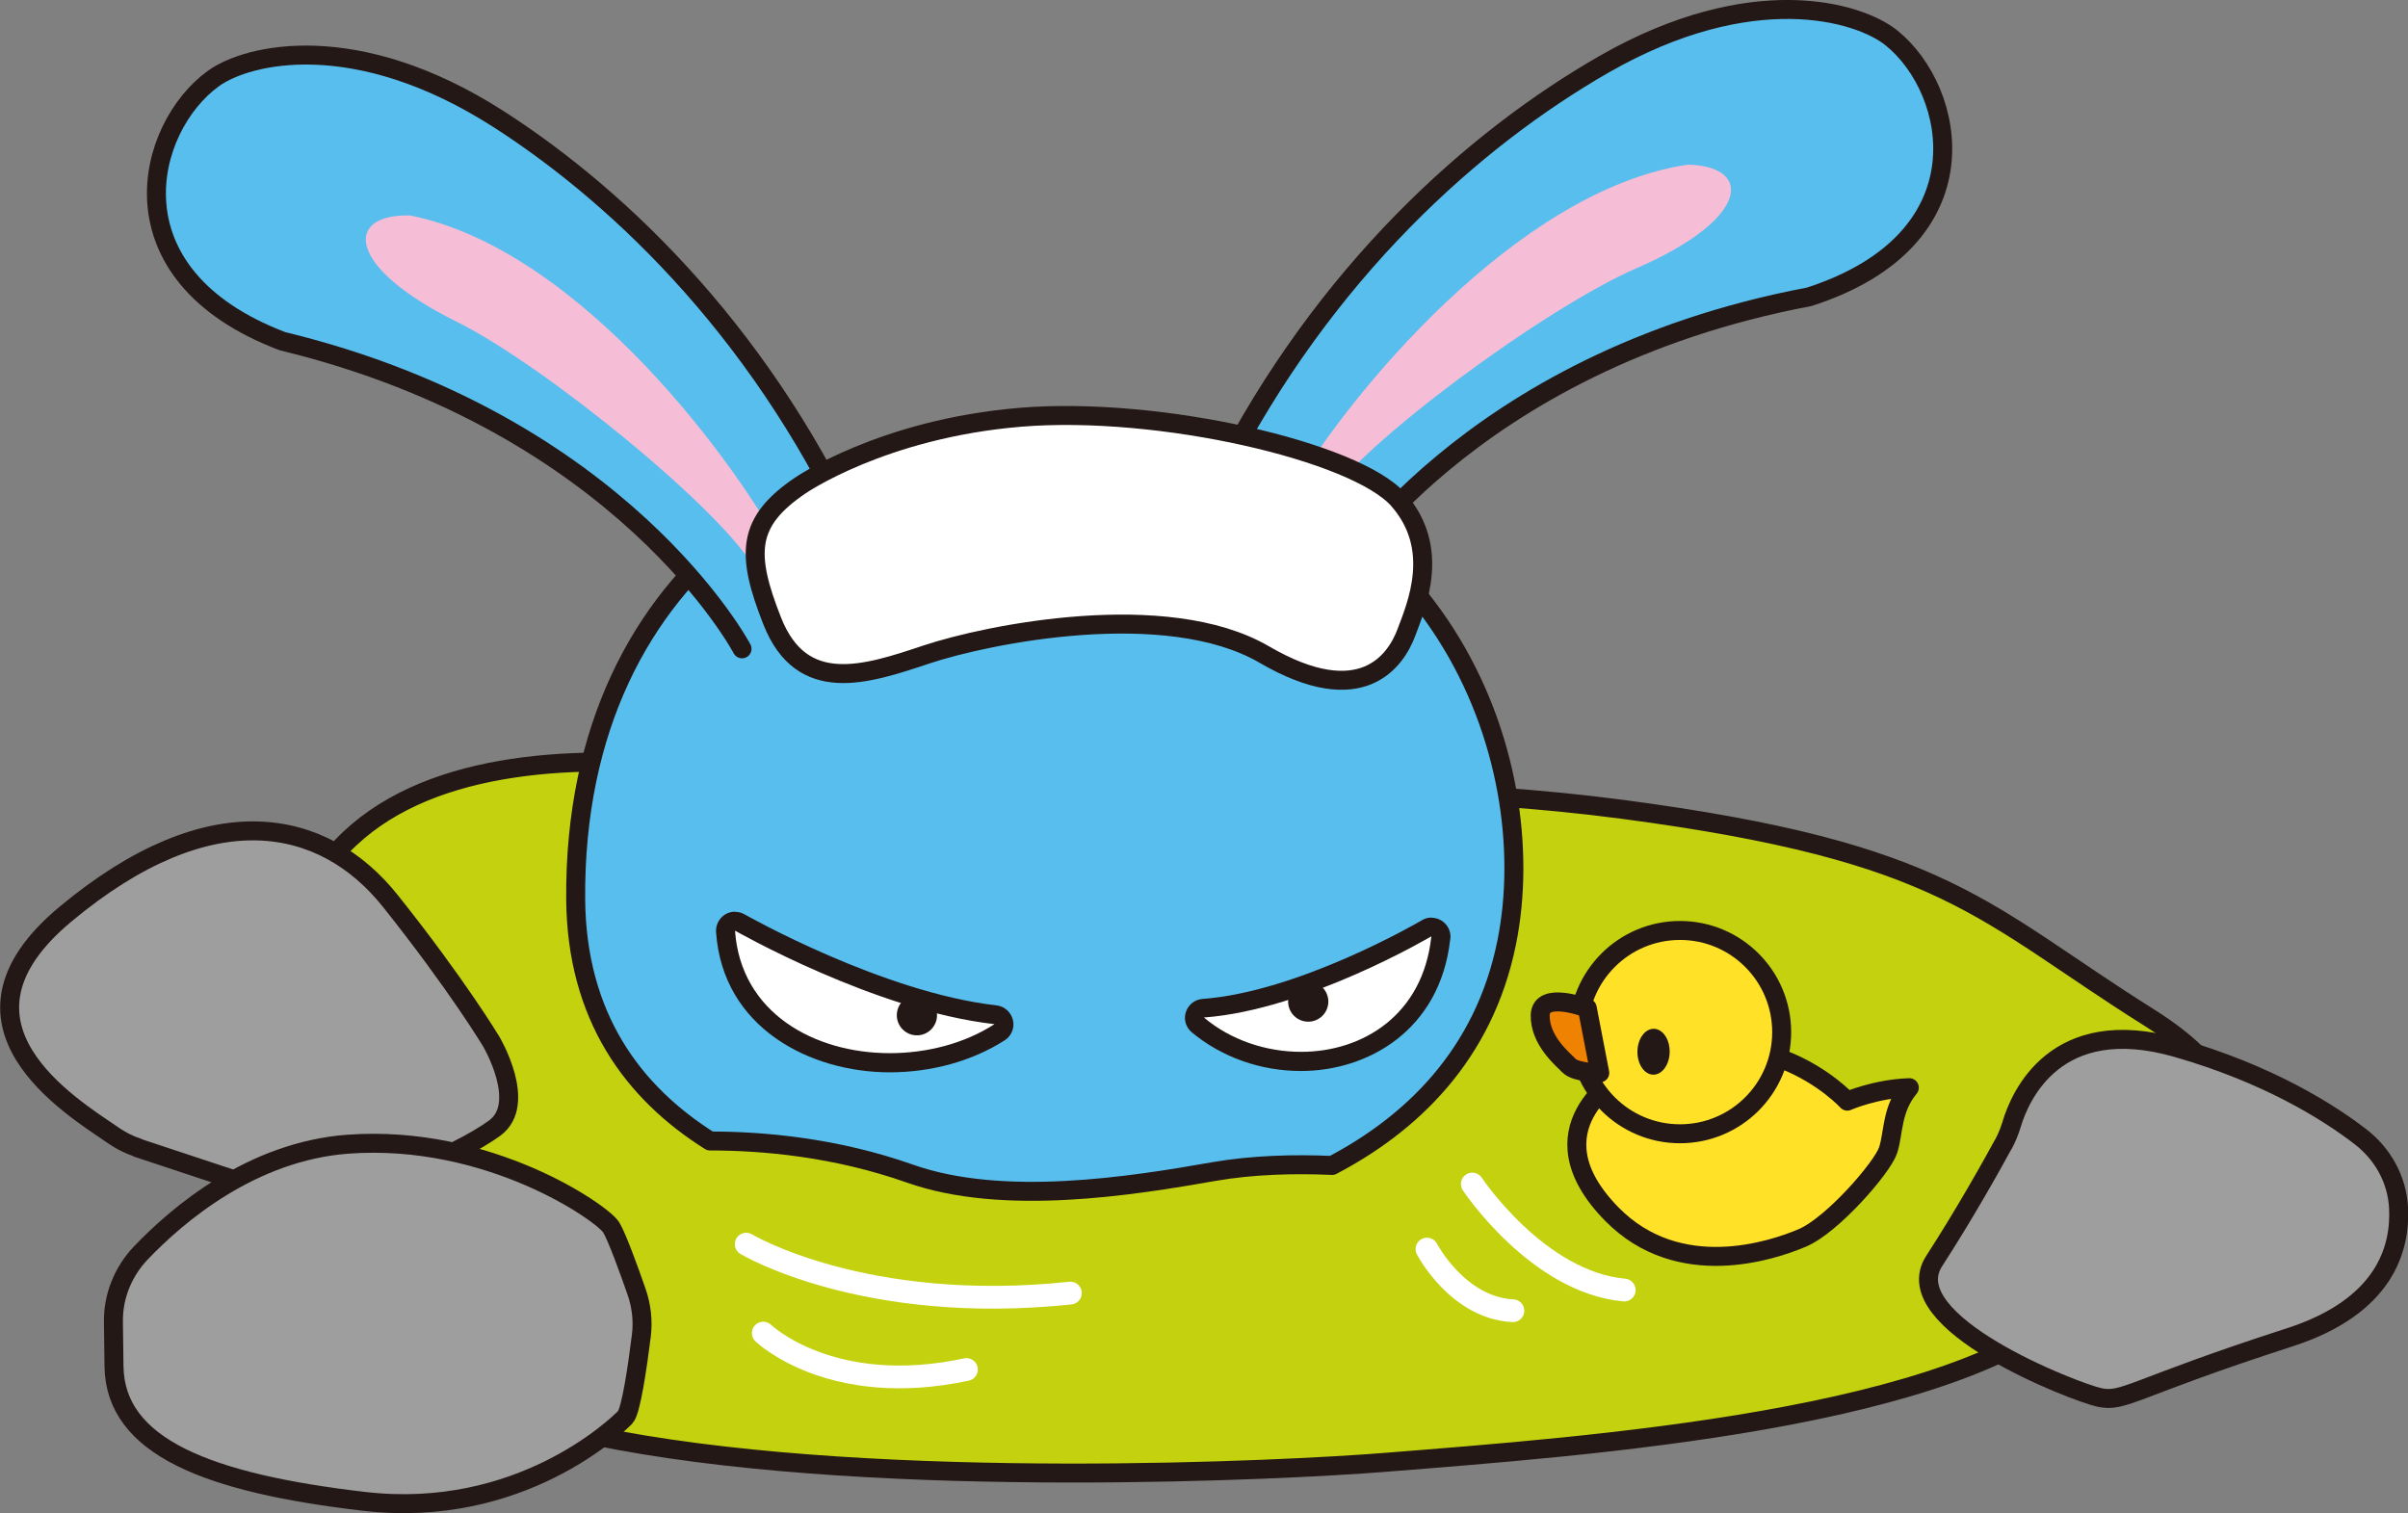
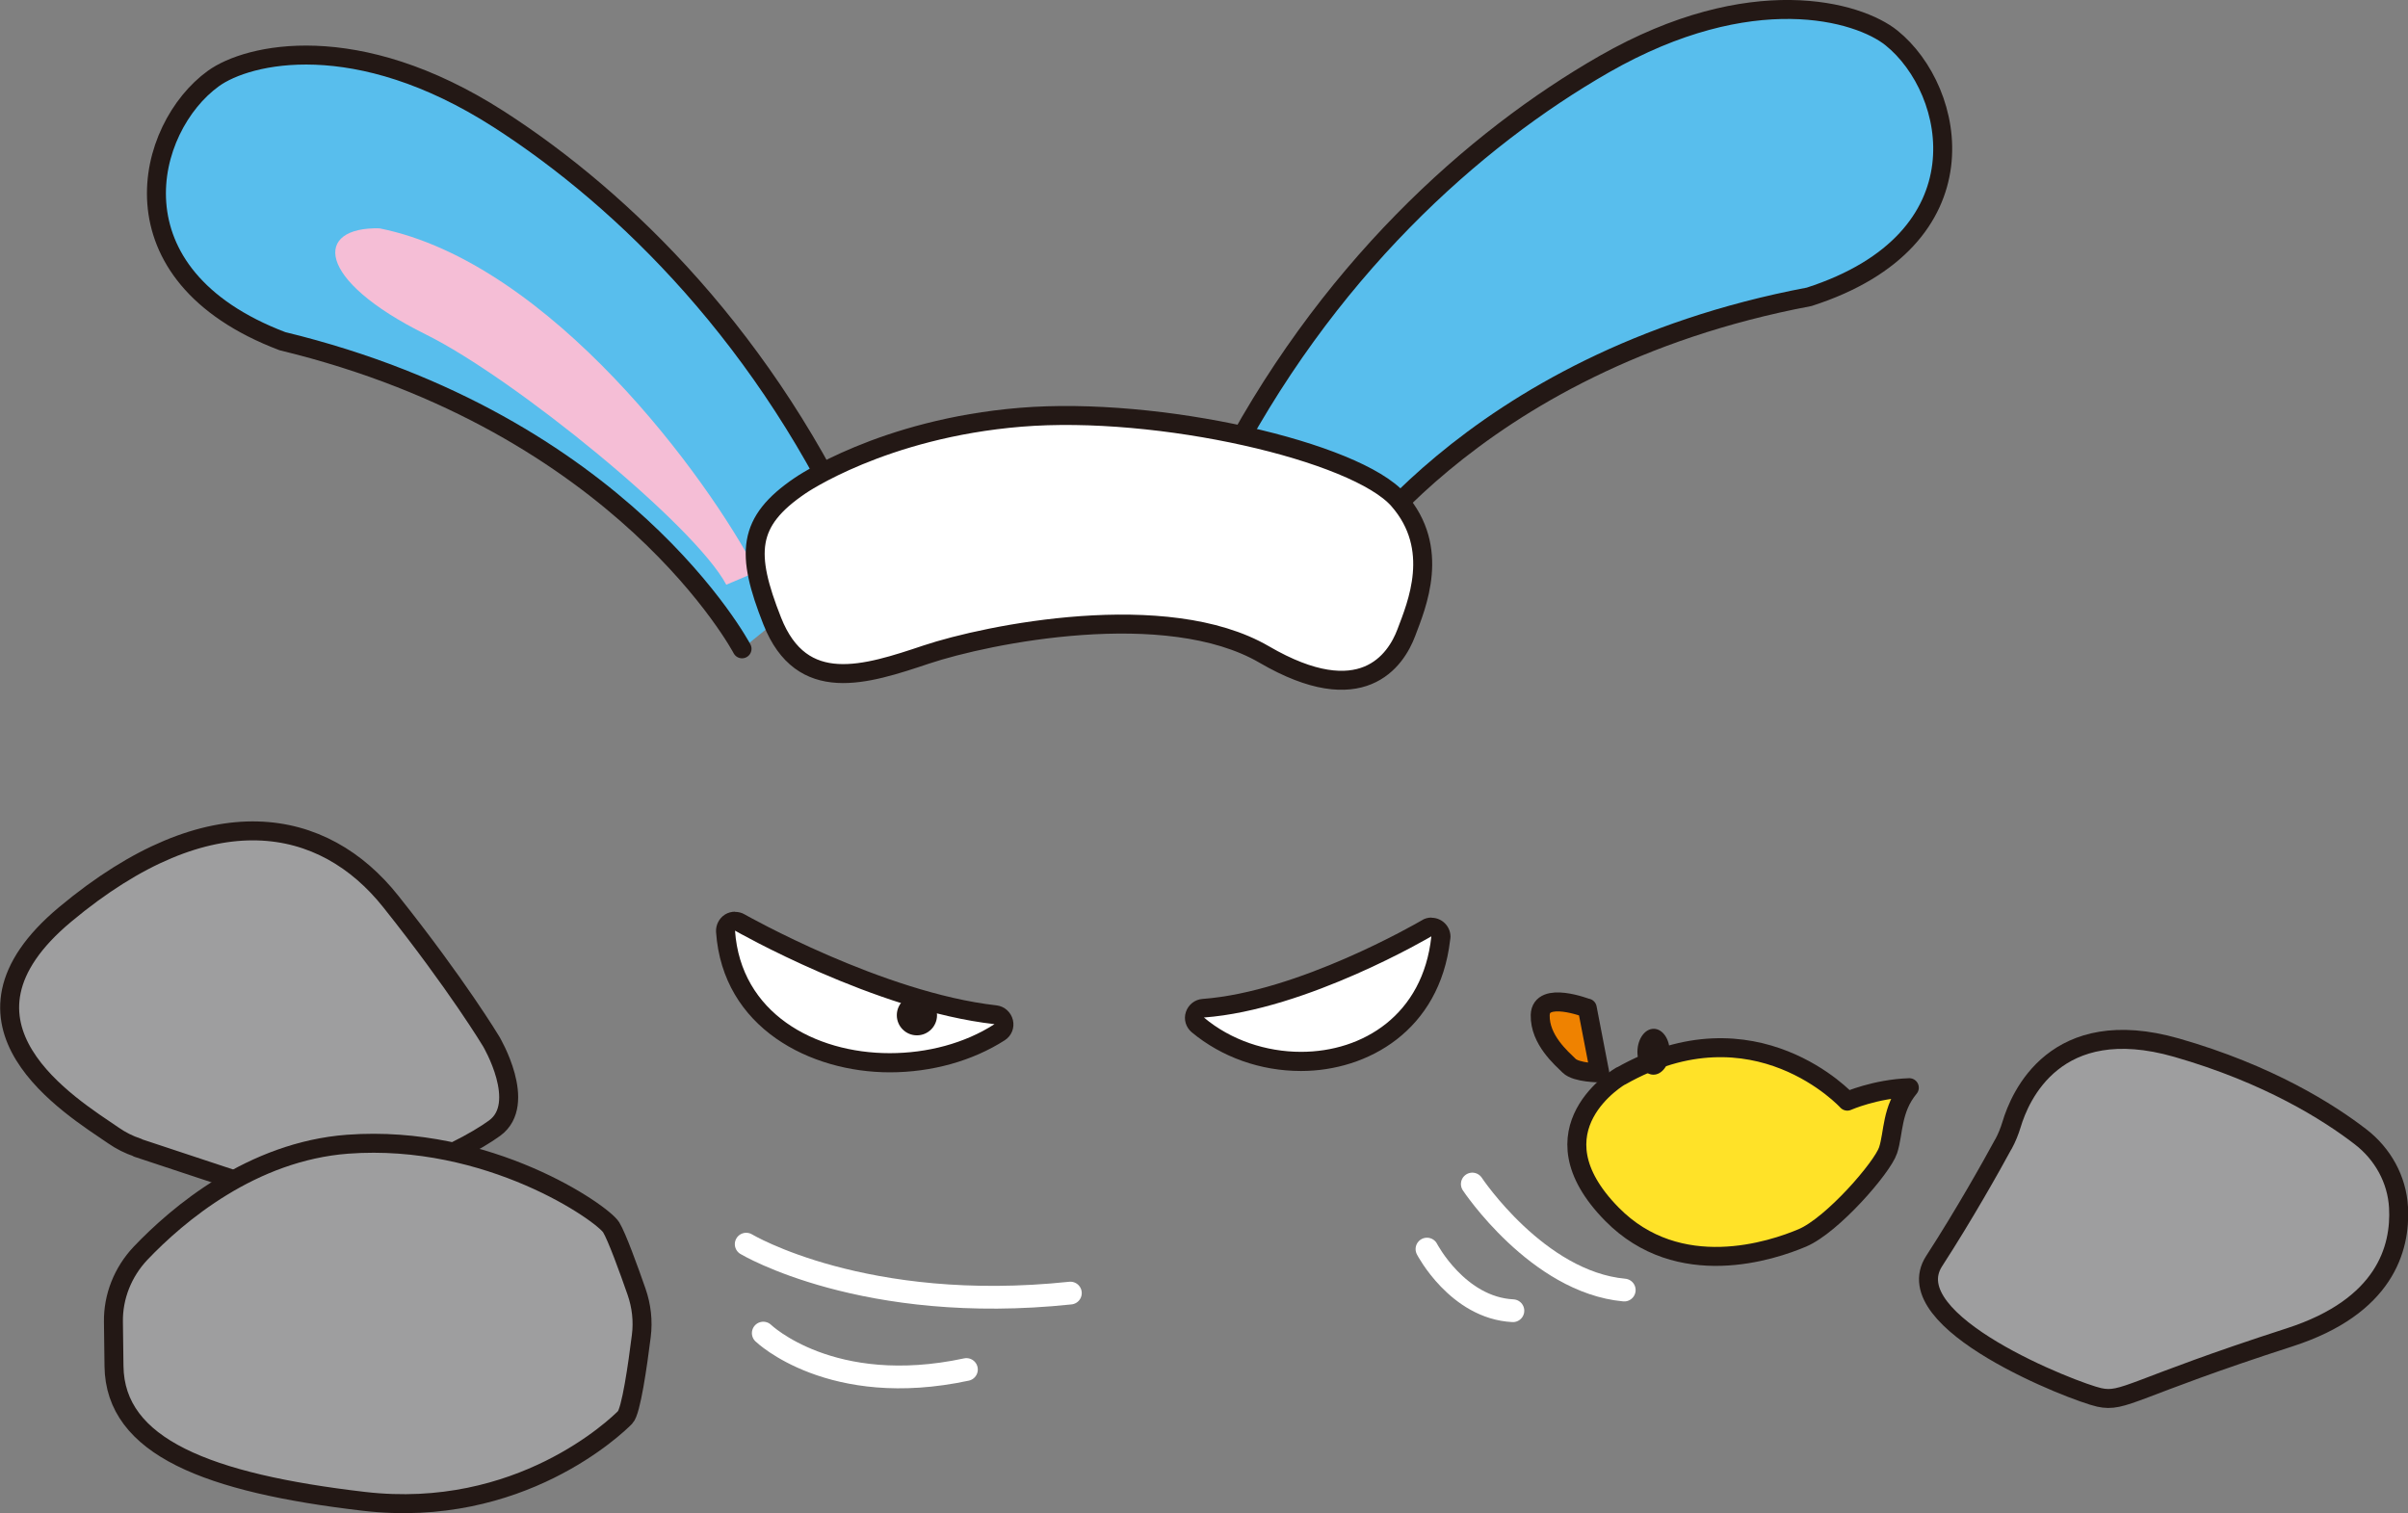
<svg xmlns="http://www.w3.org/2000/svg" id="_レイヤー_1" data-name="レイヤー 1" viewBox="0 0 126.95 79.8">
  <rect x="0" y="0" width="126.95" height="79.8" fill="#808080" stroke="none" />
  <defs>
    <style>
      .cls-1 {
        fill: #f5bed6;
      }

      .cls-1, .cls-2, .cls-3 {
        stroke-width: 0px;
      }

      .cls-4 {
        fill: #9e9e9f;
      }

      .cls-4, .cls-5, .cls-6, .cls-7, .cls-8, .cls-9, .cls-10 {
        stroke-linecap: round;
        stroke-linejoin: round;
      }

      .cls-4, .cls-5, .cls-6, .cls-8, .cls-9, .cls-10 {
        stroke: #231815;
      }

      .cls-2 {
        fill: #231815;
      }

      .cls-5, .cls-3 {
        fill: #fff;
      }

      .cls-6 {
        fill: #ffe228;
      }

      .cls-7 {
        fill: none;
        stroke: #fff;
        stroke-width: 1.2px;
      }

      .cls-8 {
        fill: #c3d10f;
      }

      .cls-9 {
        fill: #58beed;
      }

      .cls-10 {
        fill: #ef8200;
      }
    </style>
  </defs>
-   <path class="cls-8" d="M47.46,42.58s-22.57-7.01-30.18,2.92c-7.6,9.93,7.36,12.63,5.21,16.51s-4.15,11.29,10.07,13.93c14.22,2.64,35.26,1.58,40.4,1.17,10.88-.87,30.25-2.25,36.68-8.5,5.53-5.38,12.46-9.43,3.63-14.98-8.83-5.55-10.61-8.7-27.76-10.96-17.15-2.26-38.05-.1-38.05-.1Z" />
-   <path class="cls-9" d="M79.44,49.66c1.92-9.59-3.34-24.8-21.57-26.78-13.53-1.47-27.65,6.55-27.52,24.53.05,6.19,3.01,10.19,7.08,12.75,2.79,0,6.6.33,10.54,1.72,4.92,1.74,11.66.66,16.04-.11,2.02-.35,4.21-.41,6.22-.32,4.1-2.15,8.01-5.77,9.21-11.79Z" />
  <path class="cls-4" d="M7.26,60.51c-.46-.15-.89-.37-1.28-.64-2.23-1.53-9.47-5.88-2.54-11.66,7.66-6.39,13.64-5.11,17.16-.68,3.52,4.42,5.3,7.39,5.3,7.39,0,0,1.94,3.27.18,4.56-1.76,1.29-8.16,4.58-13.88,2.68l-4.95-1.64Z" />
  <path class="cls-4" d="M5.98,69.7c-.02-1.34.5-2.63,1.42-3.61,1.98-2.08,5.88-5.38,10.93-5.76,7.44-.55,13.42,3.63,13.89,4.38.3.49.93,2.22,1.34,3.4.26.75.35,1.54.25,2.33-.19,1.52-.54,3.98-.85,4.29-.45.46-5.56,5.39-13.78,4.43-8.22-.96-13.12-2.87-13.17-7.13l-.03-2.35Z" />
  <path class="cls-4" d="M105.62,60.33c.18-.33.32-.68.43-1.04.44-1.48,2.31-5.88,8.7-4.05,4.85,1.39,8.03,3.41,9.7,4.7,1.17.9,1.92,2.25,2,3.72.12,2.17-.72,5.23-5.73,6.85-8.33,2.69-8.73,3.46-10.05,3.17-1.32-.29-10.79-3.97-8.7-7.19,1.58-2.44,3.04-5.04,3.65-6.17Z" />
  <path class="cls-9" d="M70.36,30.62s6.86-11.54,25.02-14.97c9.41-3.03,7.77-10.89,4.34-13.65-1.74-1.4-7.38-3.06-15.14,1.38-6.82,3.91-14.76,10.92-20.27,21.79" />
-   <path class="cls-1" d="M69.79,26.52l-1.57-.76c2.77-4.76,11.68-15.74,20.77-17.08,3.45.09,3.29,2.86-2.73,5.47-4.77,2.07-14.66,9.33-16.48,12.38Z" />
  <path class="cls-9" d="M39.12,34.21s-6.26-11.87-24.23-16.22c-9.24-3.51-7.21-11.27-3.64-13.85,1.81-1.31,7.53-2.68,15.05,2.15,6.61,4.25,14.18,11.65,19.14,22.79" />
-   <path class="cls-1" d="M39.89,30.15l1.61-.68c-2.53-4.9-10.87-16.31-19.88-18.11-3.45-.09-3.43,2.69,2.45,5.6,4.66,2.31,14.17,10.06,15.83,13.19Z" />
+   <path class="cls-1" d="M39.89,30.15c-2.53-4.9-10.87-16.31-19.88-18.11-3.45-.09-3.43,2.69,2.45,5.6,4.66,2.31,14.17,10.06,15.83,13.19Z" />
  <g>
    <path class="cls-3" d="M46.91,56.04c-4.07,0-8.33-2.14-8.66-6.93-.01-.18.08-.36.23-.46.08-.05.17-.08.27-.08.09,0,.17.02.25.07.07.04,7.39,4.19,13.48,4.87.21.02.38.18.43.38s-.04.42-.22.53c-1.62,1.04-3.67,1.61-5.79,1.61Z" />
    <path class="cls-2" d="M38.75,49.07s7.4,4.23,13.68,4.93c-1.58,1.02-3.56,1.53-5.52,1.53-3.97,0-7.86-2.12-8.16-6.46M38.75,48.07c-.18,0-.37.05-.53.15-.31.2-.49.55-.47.92.35,5.08,4.99,7.4,9.16,7.4,2.21,0,4.36-.6,6.06-1.69.36-.23.53-.66.43-1.07s-.44-.72-.86-.77c-5.99-.67-13.22-4.76-13.29-4.8-.15-.09-.33-.13-.5-.13h0Z" />
  </g>
  <g>
    <path class="cls-3" d="M68.59,55.96c-1.99,0-3.98-.7-5.44-1.92-.16-.13-.22-.34-.16-.54.06-.19.24-.33.44-.35,5.25-.39,11.71-4.17,11.78-4.21.08-.05.17-.07.25-.07.09,0,.19.03.27.08.16.1.25.29.23.47-.48,4.51-4.05,6.53-7.37,6.53h0Z" />
    <path class="cls-2" d="M75.46,49.38h0M75.46,49.38c-.44,4.13-3.61,6.08-6.87,6.08-1.83,0-3.69-.61-5.12-1.81,5.43-.4,11.99-4.28,11.99-4.28M75.47,48.38h0c-.19,0-.37.05-.52.15-.31.18-6.52,3.77-11.55,4.14-.41.03-.75.3-.88.69s0,.81.31,1.07c1.58,1.31,3.62,2.04,5.76,2.04,3.52,0,7.31-2.14,7.86-6.9.01-.06.02-.12.02-.18,0-.55-.45-1-1-1h0ZM75.46,50.38h0,0Z" />
  </g>
  <circle class="cls-2" cx="48.34" cy="53.53" r="1.06" />
-   <circle class="cls-2" cx="68.97" cy="52.81" r="1.06" />
  <g>
    <path class="cls-6" d="M85.45,56.73s-4.89,2.8-.47,7.29c3.53,3.59,8.46,1.92,10.04,1.25,1.58-.67,4.22-3.71,4.52-4.62s.17-2.16,1.12-3.3c-1.8.06-3.27.71-3.27.71,0,0-4.87-5.34-11.94-1.32Z" />
-     <circle class="cls-6" cx="88.57" cy="54.42" r="5.36" />
    <path class="cls-10" d="M83.68,53.16s-2.44-.95-2.48.36c-.03,1.31,1.14,2.29,1.52,2.67s1.62.38,1.62.38l-.66-3.42Z" />
    <ellipse class="cls-2" cx="87.17" cy="55.45" rx="1.21" ry=".85" transform="translate(30.74 141.99) rotate(-89.35)" />
  </g>
  <path class="cls-5" d="M42.19,25.6s4.33-3,11.62-3.6c7.29-.6,17.68,1.8,19.92,4.36,2.24,2.56.96,5.54.41,7-.55,1.46-2.34,4.15-7.49,1.15-5.15-3-14.61-1.07-17.81,0-3.2,1.07-6.57,2.18-8.13-1.77-1.4-3.55-1.34-5.23,1.48-7.14Z" />
  <path class="cls-7" d="M39.34,65.6s6.21,3.73,17.09,2.58" />
  <path class="cls-7" d="M40.24,70.29s3.57,3.45,10.71,1.92" />
  <path class="cls-7" d="M77.62,62.43s3.43,5.17,8.01,5.59" />
  <path class="cls-7" d="M75.23,65.86s1.61,3.1,4.53,3.25" />
</svg>